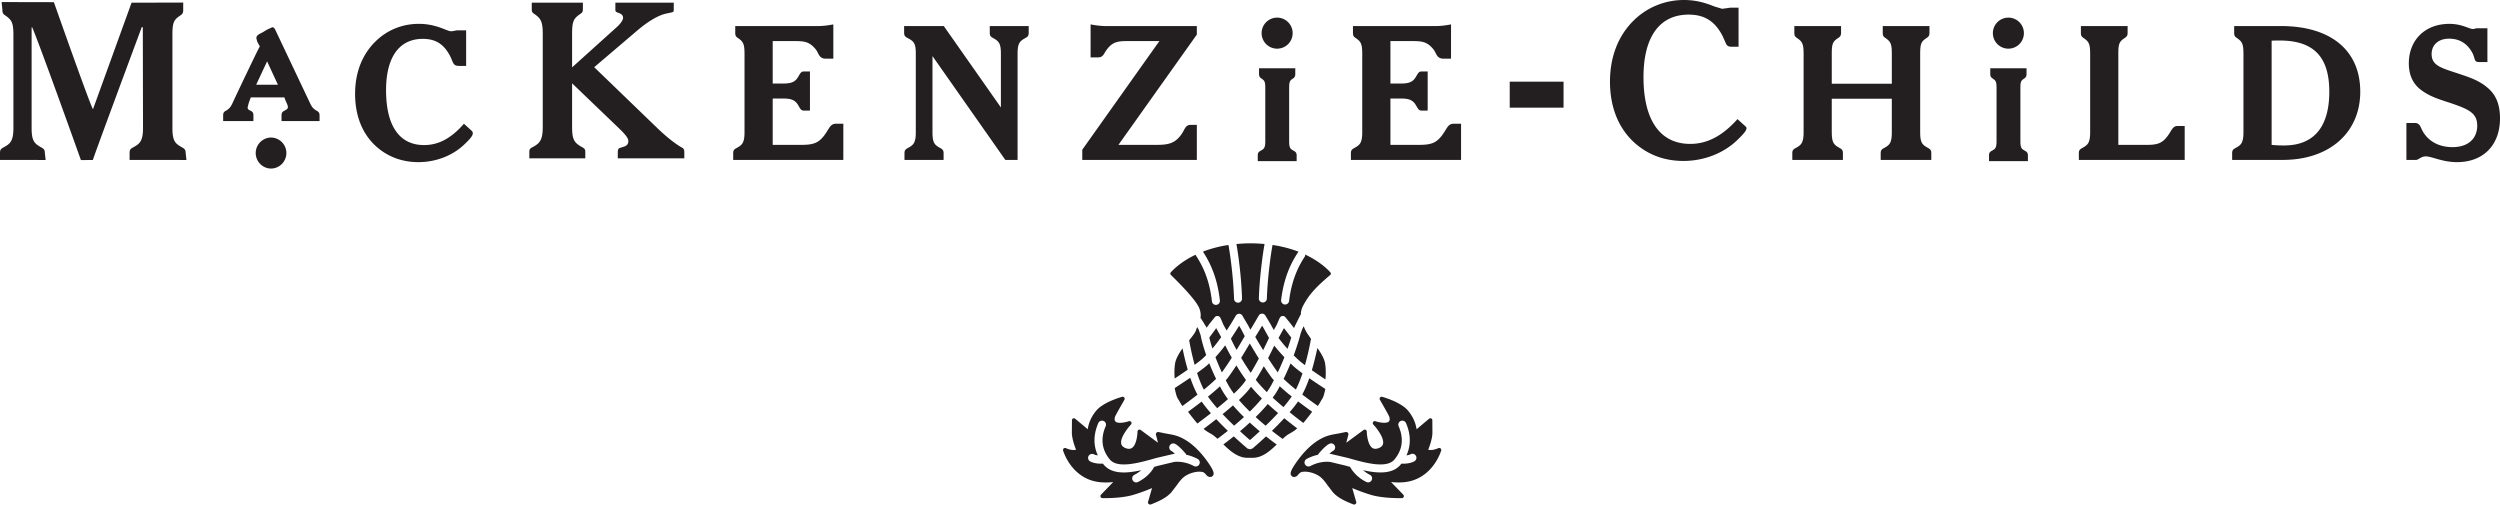
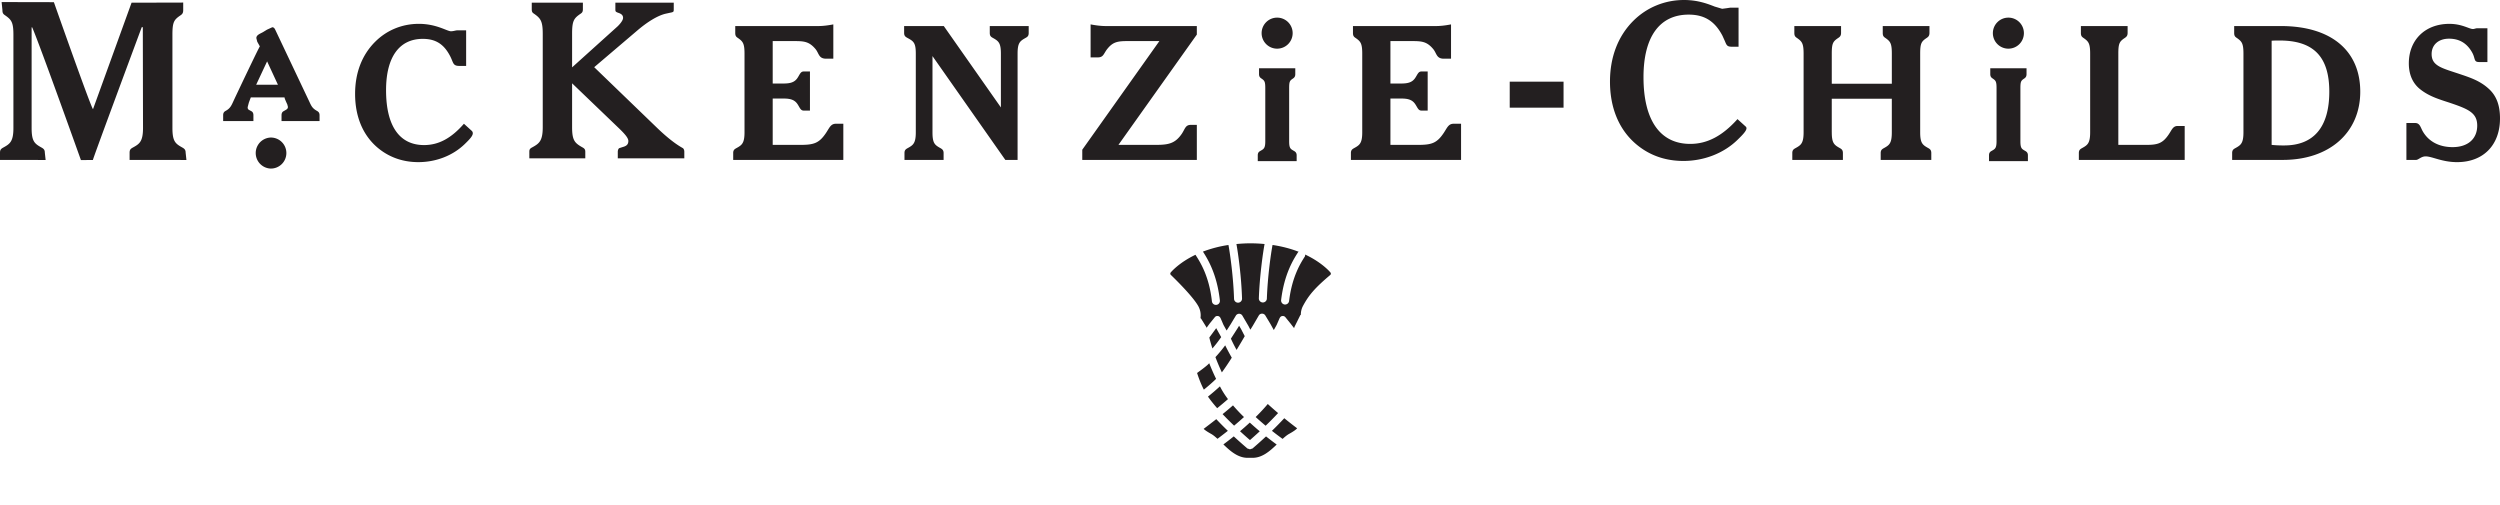
<svg xmlns="http://www.w3.org/2000/svg" height="85.488" width="423.611">
  <switch>
    <g>
      <g fill="#231F20">
        <path d="M53.658 18.762c-.723-.414-.906-.805-1.234-1.516L46.639 5.037c-.098-.188-.213-.416-.51-.416l-.885.406-.701.428-.268.139c-.449.23-.838.428-.838.871l.152.604c.004.01.443.787.445.793-.094 0-4.205 8.68-4.205 8.68l-.26.561c-.354.785-.564 1.258-1.289 1.66-.244.133-.467.291-.467.756v.996h5.127v-.996c0-.293-.1-.521-.283-.641l-.297-.166c-.262-.131-.396-.197-.396-.551l.201-.773s.254-.68.332-.883h5.729c-.006.004-.012.008-.012.02 0 .184.463 1.156.463 1.156l.109.416c0 .318-.16.418-.492.602l-.311.182c-.18.121-.279.348-.279.639v.996h6.443v-.996c.001-.452-.229-.616-.489-.758zm-6.562-4.399h-3.693c.221-.473 1.561-3.336 1.857-3.965.293.633 1.617 3.495 1.836 3.965zM79.926 22.164c.125.094.188.283.188.406 0 .443-.471.977-1.381 1.854-1.98 1.916-4.809 3.049-7.855 3.049-2.699 0-5.086-.881-7.004-2.543-2.418-2.107-3.705-5.215-3.705-9.016 0-3.584 1.162-6.598 3.393-8.828 1.979-1.98 4.586-3.045 7.412-3.045 2.986 0 4.775 1.256 5.436 1.256.439 0 .816-.16 1.129-.16h1.445v6.033h-1.16c-1.131 0-.975-.566-1.57-1.697-1.039-1.98-2.42-2.887-4.619-2.887-3.926 0-6.219 3.012-6.219 8.697 0 6.094 2.293 9.299 6.438 9.299 2.482 0 4.619-1.164 6.756-3.613l1.316 1.195zM104.271.447v1.072c0 .404 0 .469.457.639.373.125.867.32.848.889-.018.57-.922 1.414-.922 1.414-.139.129-7.715 6.953-7.715 6.953V5.73c0-2.188.289-2.619 1.426-3.395.283-.188.402-.338.402-.781V.447h-8.664v1.107c0 .492.129.602.4.781 1.088.766 1.463 1.227 1.463 3.395v15.811c0 2.336-.598 2.773-1.742 3.406-.387.207-.531.33-.531.768v1.109h9.482v-1.109c0-.414-.154-.566-.527-.768-1.268-.719-1.709-1.168-1.709-3.406v-7.424l7.957 7.637c1.133 1.09 1.574 1.689 1.574 2.137 0 .75-.551.91-1.037 1.049l-.51.168c-.09.047-.242.273-.242.607v1.109h11.273v-1.109c0-.309-.123-.523-.234-.607-.551-.314-1.934-1.098-4.305-3.371l-10.73-10.352 7.238-6.16c1.787-1.535 3.494-2.561 4.807-2.889l.723-.158c.711-.143.711-.143.711-.658V.448l-9.893-.001zM124.236 25.934c0-.504.221-.66.566-.848.912-.504 1.352-.818 1.352-2.672V9.094c0-1.758-.283-2.072-1.131-2.668-.283-.188-.439-.344-.439-.848V4.414h14.104c.691 0 1.539-.092 2.514-.281v5.812h-1.227c-1.287 0-1.193-.943-1.82-1.666-1.068-1.258-1.949-1.318-3.613-1.318H130.93v7.191h1.82c1.131 0 1.854-.188 2.357-.91.406-.596.531-1.129 1.066-1.129h1.068v6.625h-1.068c-.535 0-.66-.535-1.066-1.131-.504-.723-1.227-.91-2.357-.91h-1.82v7.854h4.615c2.324 0 3.236-.25 4.43-2.041.566-.85.785-1.541 1.664-1.541h1.258v6.127h-18.66v-1.162zM169.596 9.094c0-1.85-.41-2.133-1.352-2.668-.344-.188-.533-.344-.533-.848V4.414h6.596v1.164c0 .504-.189.66-.533.848-.943.535-1.35.818-1.35 2.668v18.002h-2.076L158.004 9.504v12.91c0 1.854.379 2.137 1.322 2.672.344.188.562.373.562.848v1.162h-6.629v-1.162c0-.504.221-.66.566-.848.912-.504 1.352-.818 1.352-2.672V9.094c0-1.85-.377-2.104-1.414-2.668-.344-.188-.564-.344-.564-.848V4.414h6.721l9.676 13.789V9.094zM183.385 25.367l13.066-18.406h-5.371c-1.76 0-2.543.156-3.518 1.41-.566.756-.598 1.354-1.541 1.354h-1.225V4.133c.975.189 1.855.281 2.545.281h15.455v1.445L189.51 24.551h6c2.293 0 3.518-.094 4.742-1.885.564-.846.6-1.508 1.539-1.508h1.006v5.938h-19.412v-1.729zM219.221 25.555h.004c-.57-.324-.785-.447-.785-1.623v-8.998c0-1.145.121-1.273.648-1.629.234-.154.391-.344.391-.748v-.994h-6.143v.994c0 .438.195.604.412.748.514.359.648.502.648 1.629v8.998c0 1.176-.252 1.314-.805 1.623-.246.135-.469.295-.469.758v.992h6.59v-.992c.001-.454-.253-.629-.491-.758zM228.904 25.934c0-.504.227-.66.566-.848.914-.504 1.354-.818 1.354-2.672V9.094c0-1.758-.283-2.072-1.133-2.668-.283-.188-.439-.344-.439-.848V4.414h14.105c.689 0 1.539-.092 2.512-.281v5.812h-1.227c-1.285 0-1.191-.943-1.82-1.666-1.066-1.258-1.949-1.318-3.613-1.318H235.6v7.191h1.82c1.129 0 1.852-.188 2.355-.91.41-.596.535-1.129 1.068-1.129h1.068v6.625h-1.068c-.533 0-.658-.535-1.068-1.131-.504-.723-1.227-.91-2.355-.91h-1.82v7.854h4.613c2.324 0 3.238-.25 4.43-2.041.566-.85.785-1.541 1.664-1.541h1.262v6.127h-18.664v-1.162zM255.814 13.838h9.121v4.4h-9.121v-4.4zM276.748 3.539c-2.584 2.582-3.945 6.139-3.945 10.281 0 4.414 1.488 8.043 4.301 10.496 2.256 1.961 4.996 2.955 8.141 2.955 3.477 0 6.805-1.291 9.129-3.541.988-.951 1.559-1.584 1.559-2.004 0-.082-.049-.217-.117-.266-.016-.016-1.035-.936-1.41-1.277-2.535 2.824-5.084 4.199-8.008 4.199-5.104 0-7.916-4.012-7.916-11.307 0-6.836 2.721-10.598 7.656-10.598 2.662 0 4.424 1.102 5.723 3.576l.416.922c.297.725.391.943 1.205.943h1.107V1.303h-1.445l-.502.078-.834.109-1.27-.379C289.412.67 287.709 0 285.35 0c-3.266 0-6.323 1.258-8.602 3.539zM310.385 22.414c0 1.854.41 2.137 1.352 2.672.344.188.533.373.533.848v1.162h-8.574v-1.162c0-.504.221-.66.566-.848.908-.504 1.348-.818 1.348-2.672V9.094c0-1.758-.283-2.072-1.133-2.668-.279-.188-.436-.344-.436-.848V4.414h7.916v1.164c0 .473-.189.66-.475.848-.879.596-1.098.883-1.098 2.668v5.092h10.176V9.094c0-1.758-.25-2.072-1.098-2.668-.285-.188-.441-.344-.441-.848V4.414h7.916v1.164c0 .473-.186.66-.469.848-.879.596-1.104.883-1.104 2.668v13.32c0 1.854.41 2.137 1.357 2.672.342.188.527.373.527.848v1.162h-8.574v-1.162c0-.504.225-.66.566-.848.912-.504 1.318-.818 1.318-2.672v-5.686h-10.176v5.686zM352.25 27.096v-1.162c0-.504.221-.66.561-.848.914-.504 1.354-.818 1.354-2.672V9.094c0-1.758-.283-2.072-1.133-2.668-.279-.188-.436-.344-.436-.848V4.414h7.916v1.164c0 .473-.189.66-.475.848-.879.596-1.098.883-1.098 2.668v15.457h4.619c2.041 0 2.885-.219 3.955-1.824.504-.75.693-1.381 1.48-1.381h1.191v5.75H352.25zM384.916 24.551V6.898c.473-.033.914-.033 1.352-.033 5.715 0 8.418 2.701 8.418 8.67 0 5.998-2.641 9.109-7.637 9.109a19.39 19.39 0 01-2.133-.093zm-6.689 2.545h8.574c7.979 0 13.131-4.682 13.131-11.561 0-6.877-4.84-11.121-13.477-11.121h-7.887v1.164c0 .504.16.66.445.848.844.596 1.127.91 1.127 2.668v13.32c0 1.854-.439 2.168-1.348 2.672-.346.188-.566.344-.566.848v1.162zM407.752 20.844h1.477c.848 0 .912.787 1.352 1.508 1.006 1.664 2.764 2.578 4.996 2.578 2.605 0 4.174-1.416 4.174-3.645 0-2.105-1.412-2.764-4.365-3.773-1.852-.627-3.707-1.096-5.371-2.445-1.227-1.008-1.852-2.482-1.852-4.336 0-3.928 2.73-6.689 6.875-6.689 2.135 0 3.359.877 3.99.877.221 0 .475-.125.658-.125h1.793v5.719h-1.41c-.949 0-.602-.6-1.168-1.605-.875-1.57-2.164-2.354-3.926-2.354-1.787 0-2.949 1.035-2.949 2.607 0 2.041 1.787 2.387 4.775 3.391 1.787.6 3.482 1.16 4.961 2.545 1.256 1.162 1.85 2.764 1.85 4.963 0 4.492-2.793 7.414-7.285 7.414-2.514 0-4.238-.977-5.307-.977-.787 0-1.225.6-1.631.6h-1.637v-6.253zM48.523 25.936a2.625 2.625 0 01-2.635 2.627 2.63 2.63 0 010-5.258 2.626 2.626 0 012.635 2.631zM219.033 5.617a2.626 2.626 0 01-2.633 2.629c-1.447 0-2.625-1.176-2.625-2.629s1.178-2.629 2.625-2.629a2.626 2.626 0 012.633 2.629zM343.127 25.555h.004c-.57-.324-.785-.447-.785-1.623v-8.998c0-1.145.121-1.273.648-1.629.234-.154.391-.344.391-.748v-.994h-6.145v.994c0 .438.195.604.414.748.514.359.65.502.65 1.629v8.998c0 1.176-.254 1.314-.807 1.623-.248.135-.469.295-.469.758v.992h6.59v-.992c.001-.454-.253-.629-.491-.758zM342.939 5.617a2.626 2.626 0 01-2.633 2.629c-1.447 0-2.625-1.176-2.625-2.629s1.178-2.629 2.625-2.629a2.625 2.625 0 012.633 2.629zM22.293.457c-.061.176-6.531 18.035-6.531 18.035C15.506 18.488 9.131.369 9.131.369L.275.35.41 1.707c0 .525.148.684.465.895 1.057.744 1.398 1.164 1.398 3.277V21.69c0 2.262-.572 2.682-1.672 3.287-.408.222-.601.382-.601.888v1.232l7.732.01-.137-1.242c0-.477-.193-.666-.602-.889-1.135-.643-1.635-1.021-1.635-3.287V4.727c.02-.008.018-.277.135 0 1.322 3.066 8.219 22.398 8.219 22.398l2.031-.018v-.002c0-.234 7.291-19.84 8.246-22.42.07-.184.211-.041.211-.041l.033 17.045c0 2.262-.574 2.682-1.674 3.287-.373.203-.6.354-.6.889v1.232l9.631.01-.135-1.242c0-.477-.195-.666-.6-.889-1.139-.643-1.639-1.021-1.639-3.287V5.879c0-2.137.26-2.529 1.365-3.277.314-.211.463-.398.463-.895V.434l-8.751.023z" />
        <g>
-           <path d="M204.885 78.63c-.894-1.328-2.878-3.973-5.637-4.82-.597-.182-1.61-.334-1.61-.334l-1.337-.275c-.117-.025-.254.035-.333.119a.394.394 0 00-.109.264c0 .029.003.051.01.074l.223.871c.03.158.088.318.126.486l-2.932-2.156a.346.346 0 00-.352-.031.344.344 0 00-.191.303c-.006.607-.191 2.283-.954 2.777-.303.193-.678.191-1.147-.012-.374-.168-.592-.402-.657-.713-.202-1.025 1.125-2.691 1.656-3.25a.338.338 0 00.037-.418.336.336 0 00-.396-.141c-.655.221-1.849.438-2.258.068-.154-.137-.196-.387-.117-.75.06-.229.833-1.584 1.208-2.234l.41-.725a.348.348 0 00-.026-.377.356.356 0 00-.365-.117c-.124.037-3.106.854-4.361 2.322-1.033 1.221-1.359 2.432-1.461 3.176-.663-.555-2.115-1.775-2.115-1.775a.352.352 0 00-.364-.059.32.32 0 00-.197.295l-.015 2.229c.045.986.475 2.182.709 2.777-.451.107-1 .047-1.73-.273a.34.34 0 00-.365.062c-.099.082-.135.225-.099.35.05.174 1.307 4.289 5.383 5.219 1.116.252 2.295.207 3.11.119-.777.805-2.073 2.141-2.073 2.141a.356.356 0 00-.069.369c.05.131.172.209.308.213.125.002 3.152.082 5.261-.557a31.368 31.368 0 003.149-1.146l-.683 2.379a.173.173 0 00-.012.066c0 .098.073.195.152.268.098.088.28.094.4.043 1.167-.475 2.485-1.014 3.395-2.014l.865-1.117c.404-.568.787-1.107 1.307-1.518.67-.537 2.081-1.062 3.156-.824.308.068.672.555.672.555.188.256.695.387.939.18.368-.304.428-.695-.511-2.089zm-1.668.053a.682.682 0 01-.917.283c-1.065-.561-2.179-.797-3.315-.701l-2.727.652c-.223.066-.458.133-.687.197-.237.449-1.01 1.689-2.742 2.551a.678.678 0 11-.606-1.213 5.396 5.396 0 001.152-.779c-2.5.555-4.985.699-6.352-.934-.048-.057-.084-.119-.129-.176-.519.023-1.484.002-2.212-.402a.68.68 0 01.659-1.186c.188.102.431.154.68.188-.777-1.68-.755-3.543.082-5.48a.683.683 0 01.894-.352c.344.15.503.549.353.891-.903 2.094-.662 3.994.716 5.646 1.335 1.602 5.084.529 7.82-.256l2.99-.703c.071-.004.141.004.214 0-.232-.227-.453-.42-.599-.488a.68.68 0 01.587-1.226c.719.344 1.686 1.506 1.875 1.736.026.033.015.08.034.121a7.431 7.431 0 011.948.711c.33.175.457.586.282.92zM218.941 80.718c.244.207.752.076.939-.18 0 0 .363-.486.67-.555 1.072-.238 2.488.287 3.158.824.52.41.9.949 1.307 1.518l.863 1.117c.908 1 2.23 1.539 3.393 2.014.123.051.303.045.404-.043.08-.072.15-.17.15-.268a.218.218 0 00-.01-.066l-.684-2.379c.684.289 1.805.74 3.148 1.146 2.111.639 5.137.559 5.262.557a.33.33 0 00.309-.213.317.317 0 00.027-.129.364.364 0 00-.096-.24l-2.074-2.141c.816.088 1.992.133 3.111-.119 4.076-.93 5.332-5.045 5.381-5.219a.333.333 0 00-.096-.35.34.34 0 00-.365-.062c-.73.32-1.281.381-1.732.273.236-.596.662-1.791.711-2.777l-.016-2.229a.321.321 0 00-.201-.295c-.119-.057-.258-.023-.361.059l-2.107 1.775c-.105-.744-.432-1.955-1.469-3.176-1.254-1.469-4.23-2.285-4.357-2.322a.352.352 0 00-.363.117.336.336 0 00-.027.377l.41.725c.375.65 1.146 2.006 1.207 2.234.08.363.037.613-.117.75-.41.369-1.602.152-2.256-.068a.345.345 0 00-.363.559c.531.559 1.859 2.225 1.656 3.25-.062.311-.277.545-.654.713-.471.203-.846.205-1.148.012-.762-.494-.945-2.17-.957-2.777a.34.34 0 00-.186-.303.348.348 0 00-.354.031l-2.932 2.156c.037-.168.096-.328.125-.486l.227-.871a.213.213 0 00.012-.074.4.4 0 00-.113-.264c-.08-.084-.217-.145-.334-.119l-1.34.275s-1.01.152-1.607.334c-2.758.848-4.742 3.492-5.637 4.82-.941 1.395-.879 1.786-.514 2.089zm2.467-2.955a7.425 7.425 0 011.947-.711c.021-.041.008-.088.037-.121.184-.23 1.154-1.393 1.871-1.736a.674.674 0 01.904.316.681.681 0 01-.316.91c-.146.068-.367.262-.6.488.07.004.143-.004.215 0l2.99.703c2.736.785 6.484 1.857 7.816.256 1.383-1.652 1.621-3.553.719-5.646a.677.677 0 01.357-.891.682.682 0 01.891.352c.836 1.938.854 3.801.08 5.48.252-.033.494-.086.68-.188a.675.675 0 01.922.262.68.68 0 01-.264.924c-.73.404-1.693.426-2.211.402-.047.057-.082.119-.127.176-1.367 1.633-3.852 1.488-6.355.934.307.268.67.535 1.156.779a.67.67 0 01.303.906.677.677 0 01-.91.307c-1.734-.861-2.506-2.102-2.744-2.551a47.451 47.451 0 01-.686-.197l-2.727-.652c-1.137-.096-2.25.141-3.32.701a.68.68 0 01-.914-.283.682.682 0 01.286-.92zM210.305 60.638c.507.854 1.066 1.73 1.622 2.537.479-.775.946-1.611 1.378-2.43a107.429 107.429 0 01-1.538-2.547c-.371.641-.885 1.502-1.462 2.44zM214.873 60.681a44.75 44.75 0 001.641 2.418c.424-.896.805-1.771 1.119-2.57a30.583 30.583 0 01-1.719-1.963 75.643 75.643 0 01-1.041 2.115zM217.498 64.204a30.123 30.123 0 002.076 1.801c.424-.822.797-1.762 1.121-2.742-.482-.355-.93-.701-1.301-1.02-.24-.205-.477-.441-.715-.668a40.022 40.022 0 01-1.181 2.629zM209.494 61.917a39.771 39.771 0 01-1.472 2.139c-.09.119-.213.254-.323.379.166.318.333.639.514.955.246.436.547.873.871 1.312.601-.568 1.14-1.127 1.55-1.635.161-.199.325-.438.49-.67a40.109 40.109 0 01-1.63-2.48zM213.855 55.177l-.318.543-.841 1.375c.298.516.771 1.318 1.337 2.236.416-.836.756-1.553.996-2.068l-.92-1.668-.254-.418zM215.34 65.39c.182-.322.34-.641.51-.961-.107-.125-.236-.258-.322-.373a38.315 38.315 0 01-1.385-2 38.685 38.685 0 01-1.357 2.299c.067.088.137.186.202.268.463.58 1.04 1.193 1.67 1.818.252-.356.487-.71.682-1.051zM213.828 67.519a24.915 24.915 0 01-1.851-1.988c-.095.125-.19.266-.284.385-.469.586-1.079 1.215-1.762 1.861.57.672 1.196 1.322 1.842 1.957a30.465 30.465 0 002.055-2.215zM203.614 68.044c-.827.639-1.63 1.234-2.297 1.727.197.299.499.68.872 1.148.314.393.537.67.708.844.621-.467 1.419-1.07 2.286-1.746a23.717 23.717 0 01-1.569-1.973zM219.955 68.021a23.593 23.593 0 01-1.436 1.828 71.204 71.204 0 002.32 1.818c.156-.174.355-.424.617-.748.375-.473.68-.852.877-1.156a84.236 84.236 0 01-2.378-1.742zM221.848 64.087c-.342.99-.738 1.938-1.188 2.768a97.446 97.446 0 002.641 1.932c.217-.279.484-.814.752-1.219.236-.361.402-1.109.516-1.662a110.864 110.864 0 01-2.721-1.819zM200.376 59.03c-.466.641-1.111 1.654-1.26 2.539-.171 1.045-.115 2.088-.072 2.564.67-.439 1.447-.959 2.21-1.488a45.74 45.74 0 01-.878-3.615zM201.498 57.659c.137.795.449 2.41.93 4.16.479-.35.911-.684 1.24-.963.252-.217.483-.455.717-.689-.45-1.299-.762-2.416-.9-3.135-.007-.033.001-.059 0-.092l-.379-1.102-.269-.438c-.016.061-.026.121-.046.188-.002 0-.005.008-.005.01a.278.278 0 00-.059.131l-.015.102a3.46 3.46 0 01-.378.734c-.282.401-.577.776-.836 1.094zM202.907 66.876c-.467-.861-.875-1.844-1.224-2.871-.955.654-1.907 1.275-2.637 1.754.112.557.284 1.408.547 1.809.269.408.54.953.757 1.229l.088-.062c.674-.5 1.561-1.154 2.469-1.859zM220.326 56.761c-.027.102-.389 1.49-1.117 3.453.355.35.715.697 1.068 1 .242.203.543.436.842.66.553-1.967.896-3.756.994-4.314.006-.039.031-.068.047-.107-.178-.264-.371-.551-.586-.855a5.798 5.798 0 01-.664-1.328c-.146.285-.258.514-.258.514l-.324.898c-.002.022.004.051-.002.079zM216.641 57.265c.361.498.883 1.143 1.523 1.85.277-.791.49-1.455.627-1.922l-1.23-1.594c-.059.109-.604 1.091-.92 1.666zM224.527 61.569c-.156-.918-.842-1.963-1.307-2.594a48.146 48.146 0 01-.934 3.756 98.476 98.476 0 002.297 1.559c.038-.352.138-1.531-.056-2.721zM218.879 67.185a34.253 34.253 0 01-2.035-1.734c-.109.205-.209.406-.324.607-.248.443-.549.885-.869 1.324.605.553 1.219 1.09 1.822 1.598a20.944 20.944 0 001.406-1.795z" />
          <path d="M203.057 51.897c.406.756.444 1.475.349 2.082l.065-.066.925 1.494s.037.111.045.139l.543-.738.848-1.045c.153-.186.321-.242.558-.209.234.033.374.221.466.439l.454 1.057s.266.479.536.957l.668-1.039.878-1.461a.653.653 0 01.562-.342h.002c.24.002.443.119.564.326l1.016 1.73s.175.338.335.639c.216-.346.41-.66.412-.664l1.006-1.723a.632.632 0 01.563-.328.649.649 0 01.568.34s.883 1.461.883 1.469l.535.969c.25-.439.488-.865.488-.871l.461-1.059c.096-.217.23-.406.467-.438.234-.031.406.025.559.207 0 0 .846 1.045.85 1.047l.611.789c.051-.146.09-.246.09-.25l.998-2.012.061.035a3.09 3.09 0 01.334-1.48c1.002-1.898 2.084-3.135 4.643-5.295a.299.299 0 00.041-.418c-.092-.115-1.43-1.701-4.289-3.046-.008.117.004.235-.061.342-.705 1.103-2.168 3.401-2.66 7.526a.686.686 0 01-.756.596.685.685 0 01-.596-.754c.527-4.436 2.109-6.912 2.869-8.098.025-.043.076-.045.111-.078-1.24-.487-2.715-.9-4.434-1.158-.275 1.436-.838 5.39-.963 9.126a.68.68 0 01-1.357-.047c.124-3.709.676-7.659.969-9.239a25.35 25.35 0 00-2.369-.119c-.848 0-1.636.048-2.398.121.306 1.689.839 5.563.949 9.239a.68.68 0 01-.657.699.676.676 0 01-.697-.658c-.113-3.643-.659-7.57-.947-9.119a20.413 20.413 0 00-4.323 1.124c.773 1.214 2.372 3.745 2.871 8.278a.675.675 0 01-.602.746.675.675 0 01-.748-.602c-.464-4.229-1.957-6.576-2.673-7.706l-.113-.182c-2.8 1.339-4.104 2.894-4.2 3.007a.298.298 0 00.026.404c.038.04 3.679 3.509 4.664 5.317zM216.564 69.993a55.67 55.67 0 01-1.746-1.539c-.633.758-1.331 1.5-2.053 2.211a53.384 53.384 0 001.689 1.471 48.863 48.863 0 002.11-2.143zM208.052 73.003a56.68 56.68 0 01-1.959-1.98c-.806.633-1.531 1.184-2.142 1.646.191.189.546.449 1.26.848.356.195.714.498 1.084.838a76.099 76.099 0 001.757-1.352zM217.613 70.864a57.049 57.049 0 01-2.092 2.139 55.22 55.22 0 001.809 1.367c.377-.344.746-.654 1.104-.854.84-.465 1.195-.748 1.357-.943-.545-.41-1.305-1-2.178-1.709zM214.523 73.946c-1.244 1.156-2.192 1.961-2.288 2.043-.055.045-.128.033-.192.062-.085.031-.153.072-.243.072s-.158-.041-.24-.07c-.067-.029-.14-.02-.196-.062-.095-.082-1.053-.891-2.31-2.049a51.777 51.777 0 01-1.758 1.361c1.155 1.121 2.46 2.273 4.101 2.273h.85c1.63 0 2.931-1.141 4.08-2.252a56.544 56.544 0 01-1.804-1.378zM204.55 61.886c-.448.385-1.054.838-1.712 1.311.325 1.008.708 1.979 1.148 2.826.77-.623 1.49-1.25 2.074-1.826a35.087 35.087 0 01-1.159-2.646c-.12.11-.229.229-.351.335z" />
          <path d="M204.912 57.192c.118.508.292 1.133.527 1.854a23.733 23.733 0 001.484-1.922c-.311-.562-.756-1.363-.84-1.521l-1.171 1.589zM213.457 73.081a51.495 51.495 0 01-1.684-1.477 54.07 54.07 0 01-1.66 1.465 84.886 84.886 0 001.683 1.502c.377-.326.96-.842 1.661-1.49zM209.96 55.194c-.134.225-.249.414-.25.414l-1.139 1.773c.209.486.541 1.148.961 1.91.606-.996 1.103-1.844 1.383-2.332l-.632-1.219c.001.001-.175-.292-.323-.546zM205.947 60.513c.307.818.675 1.693 1.09 2.586a44.14 44.14 0 001.681-2.492 36.902 36.902 0 01-1.116-2.092 23.802 23.802 0 01-1.655 1.998zM210.784 70.667a29.877 29.877 0 01-1.861-1.979 56.232 56.232 0 01-1.763 1.484c.648.684 1.318 1.35 1.952 1.953a54.26 54.26 0 001.672-1.458zM208.074 67.628a14.593 14.593 0 01-1.045-1.57c-.11-.195-.213-.395-.319-.592a38.233 38.233 0 01-2.026 1.738c.438.629.974 1.295 1.56 1.963.619-.5 1.237-1.018 1.83-1.539z" />
        </g>
      </g>
    </g>
  </switch>
</svg>